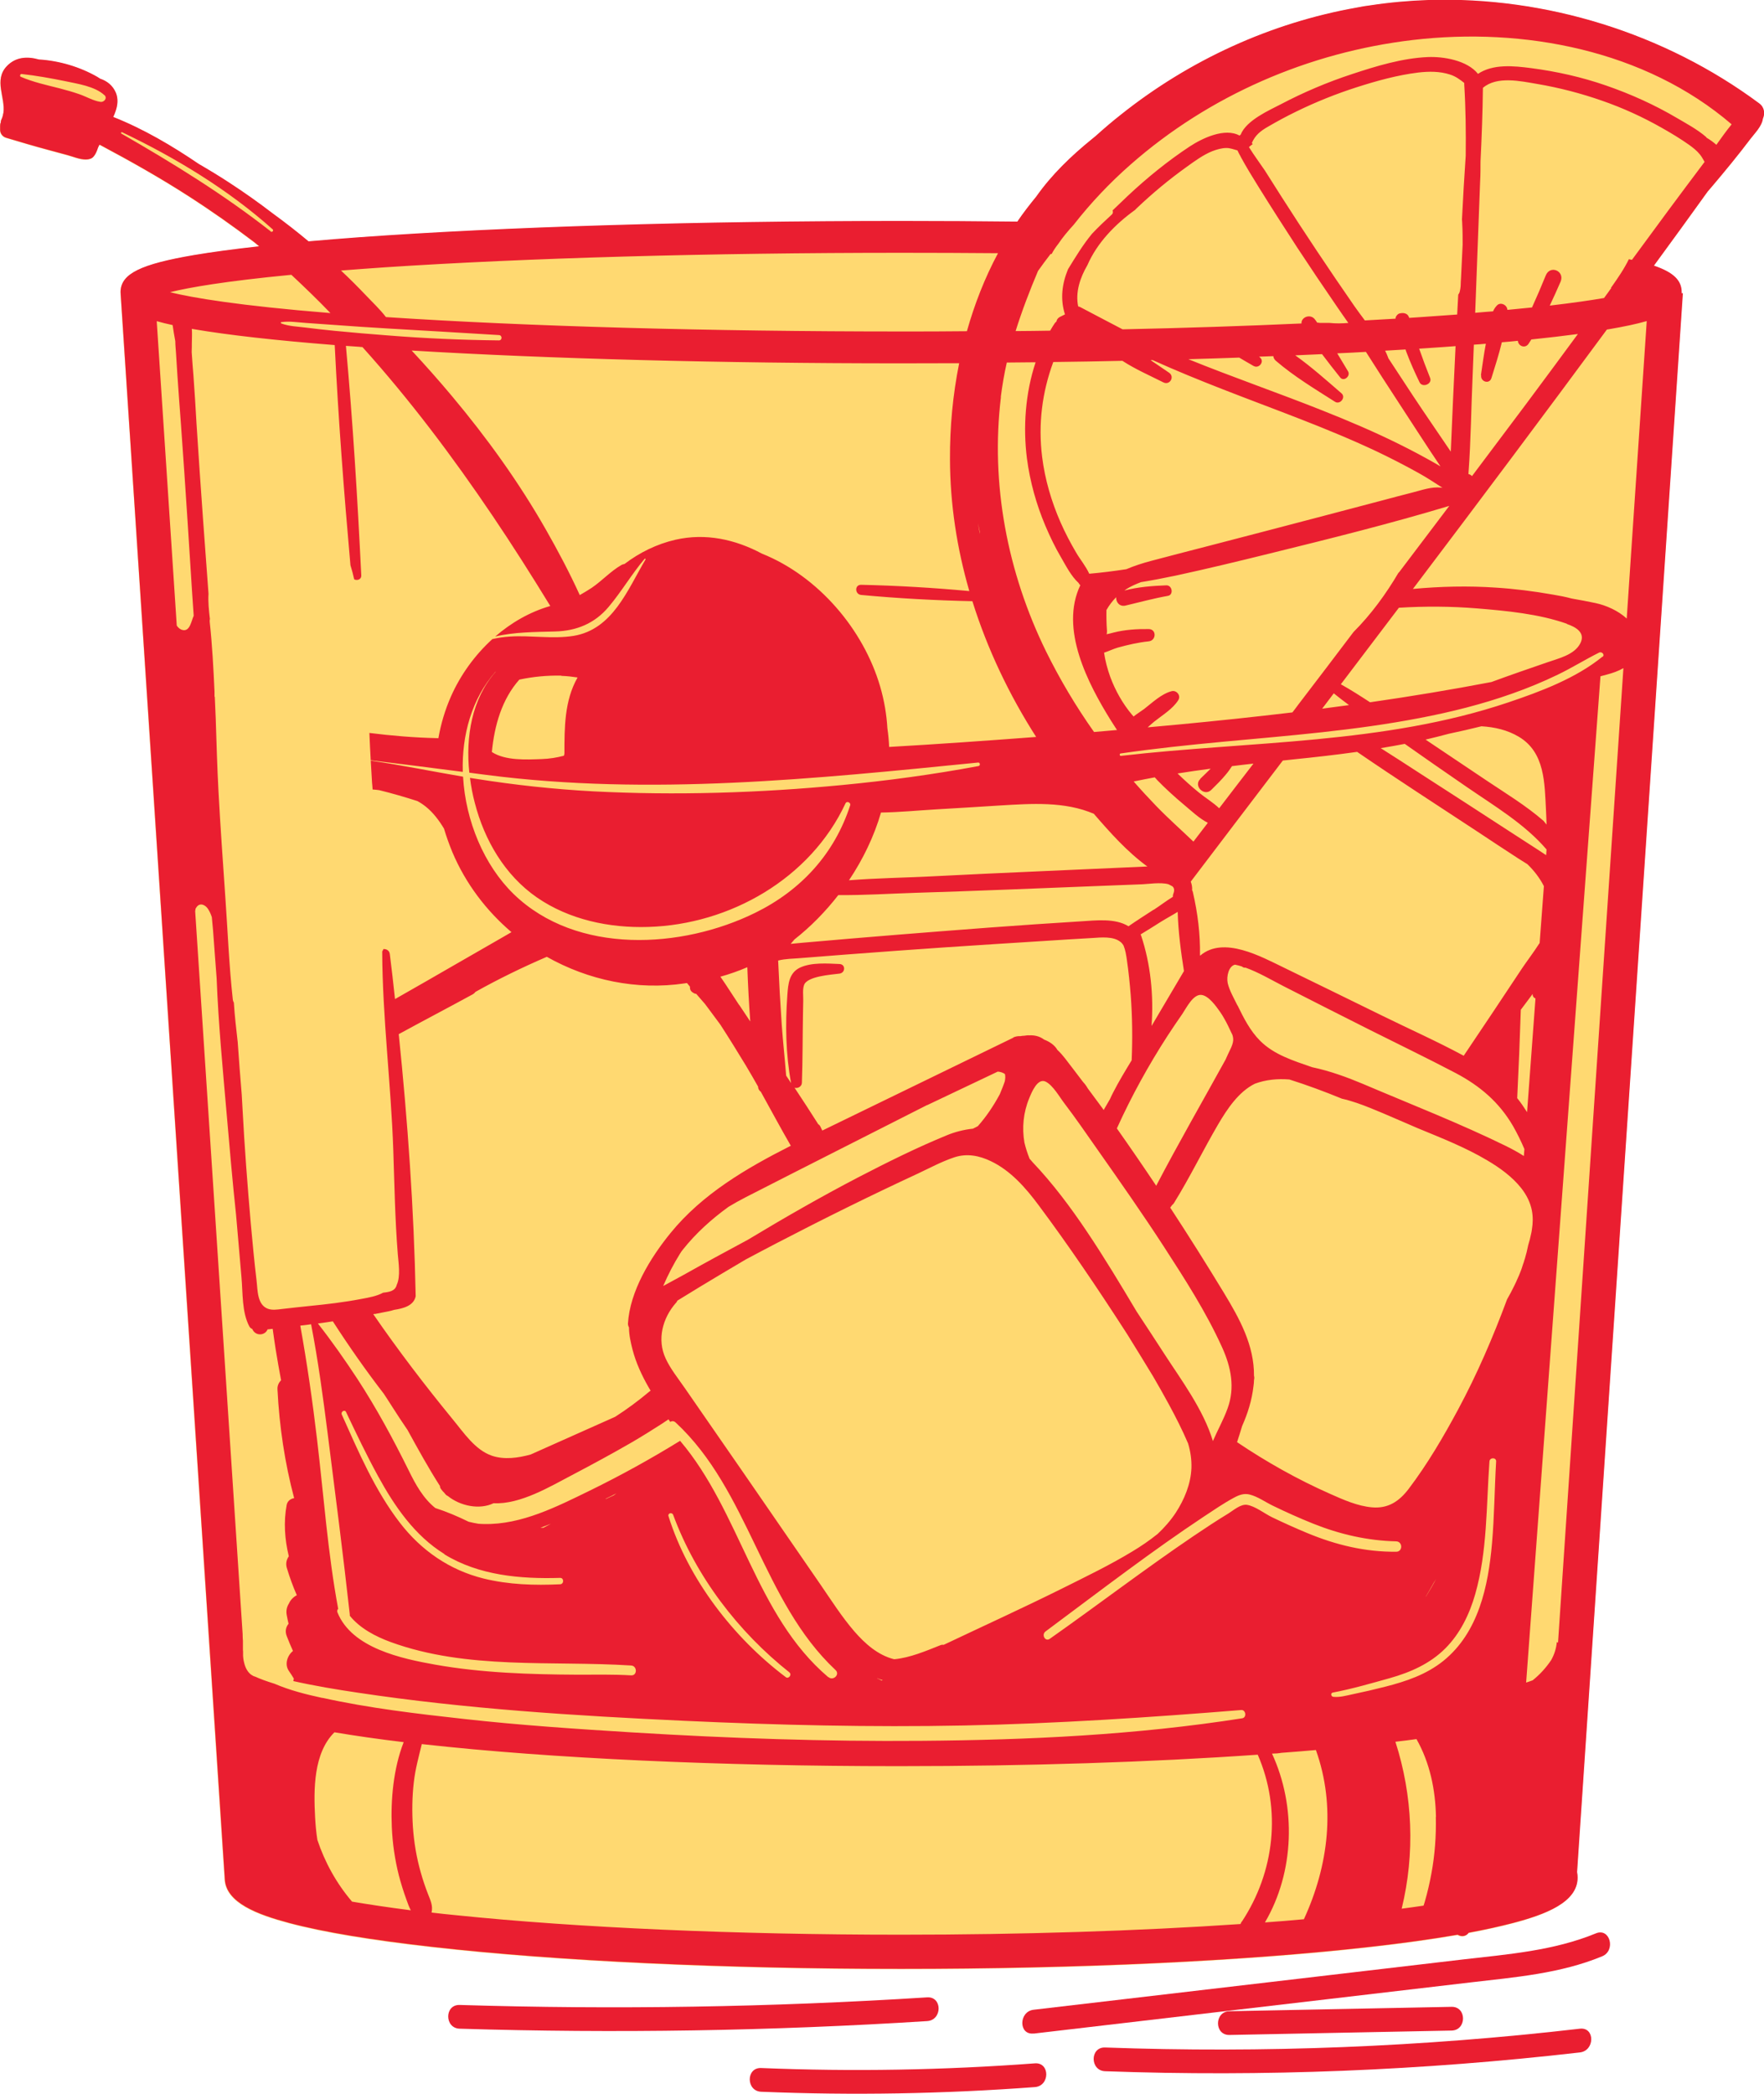
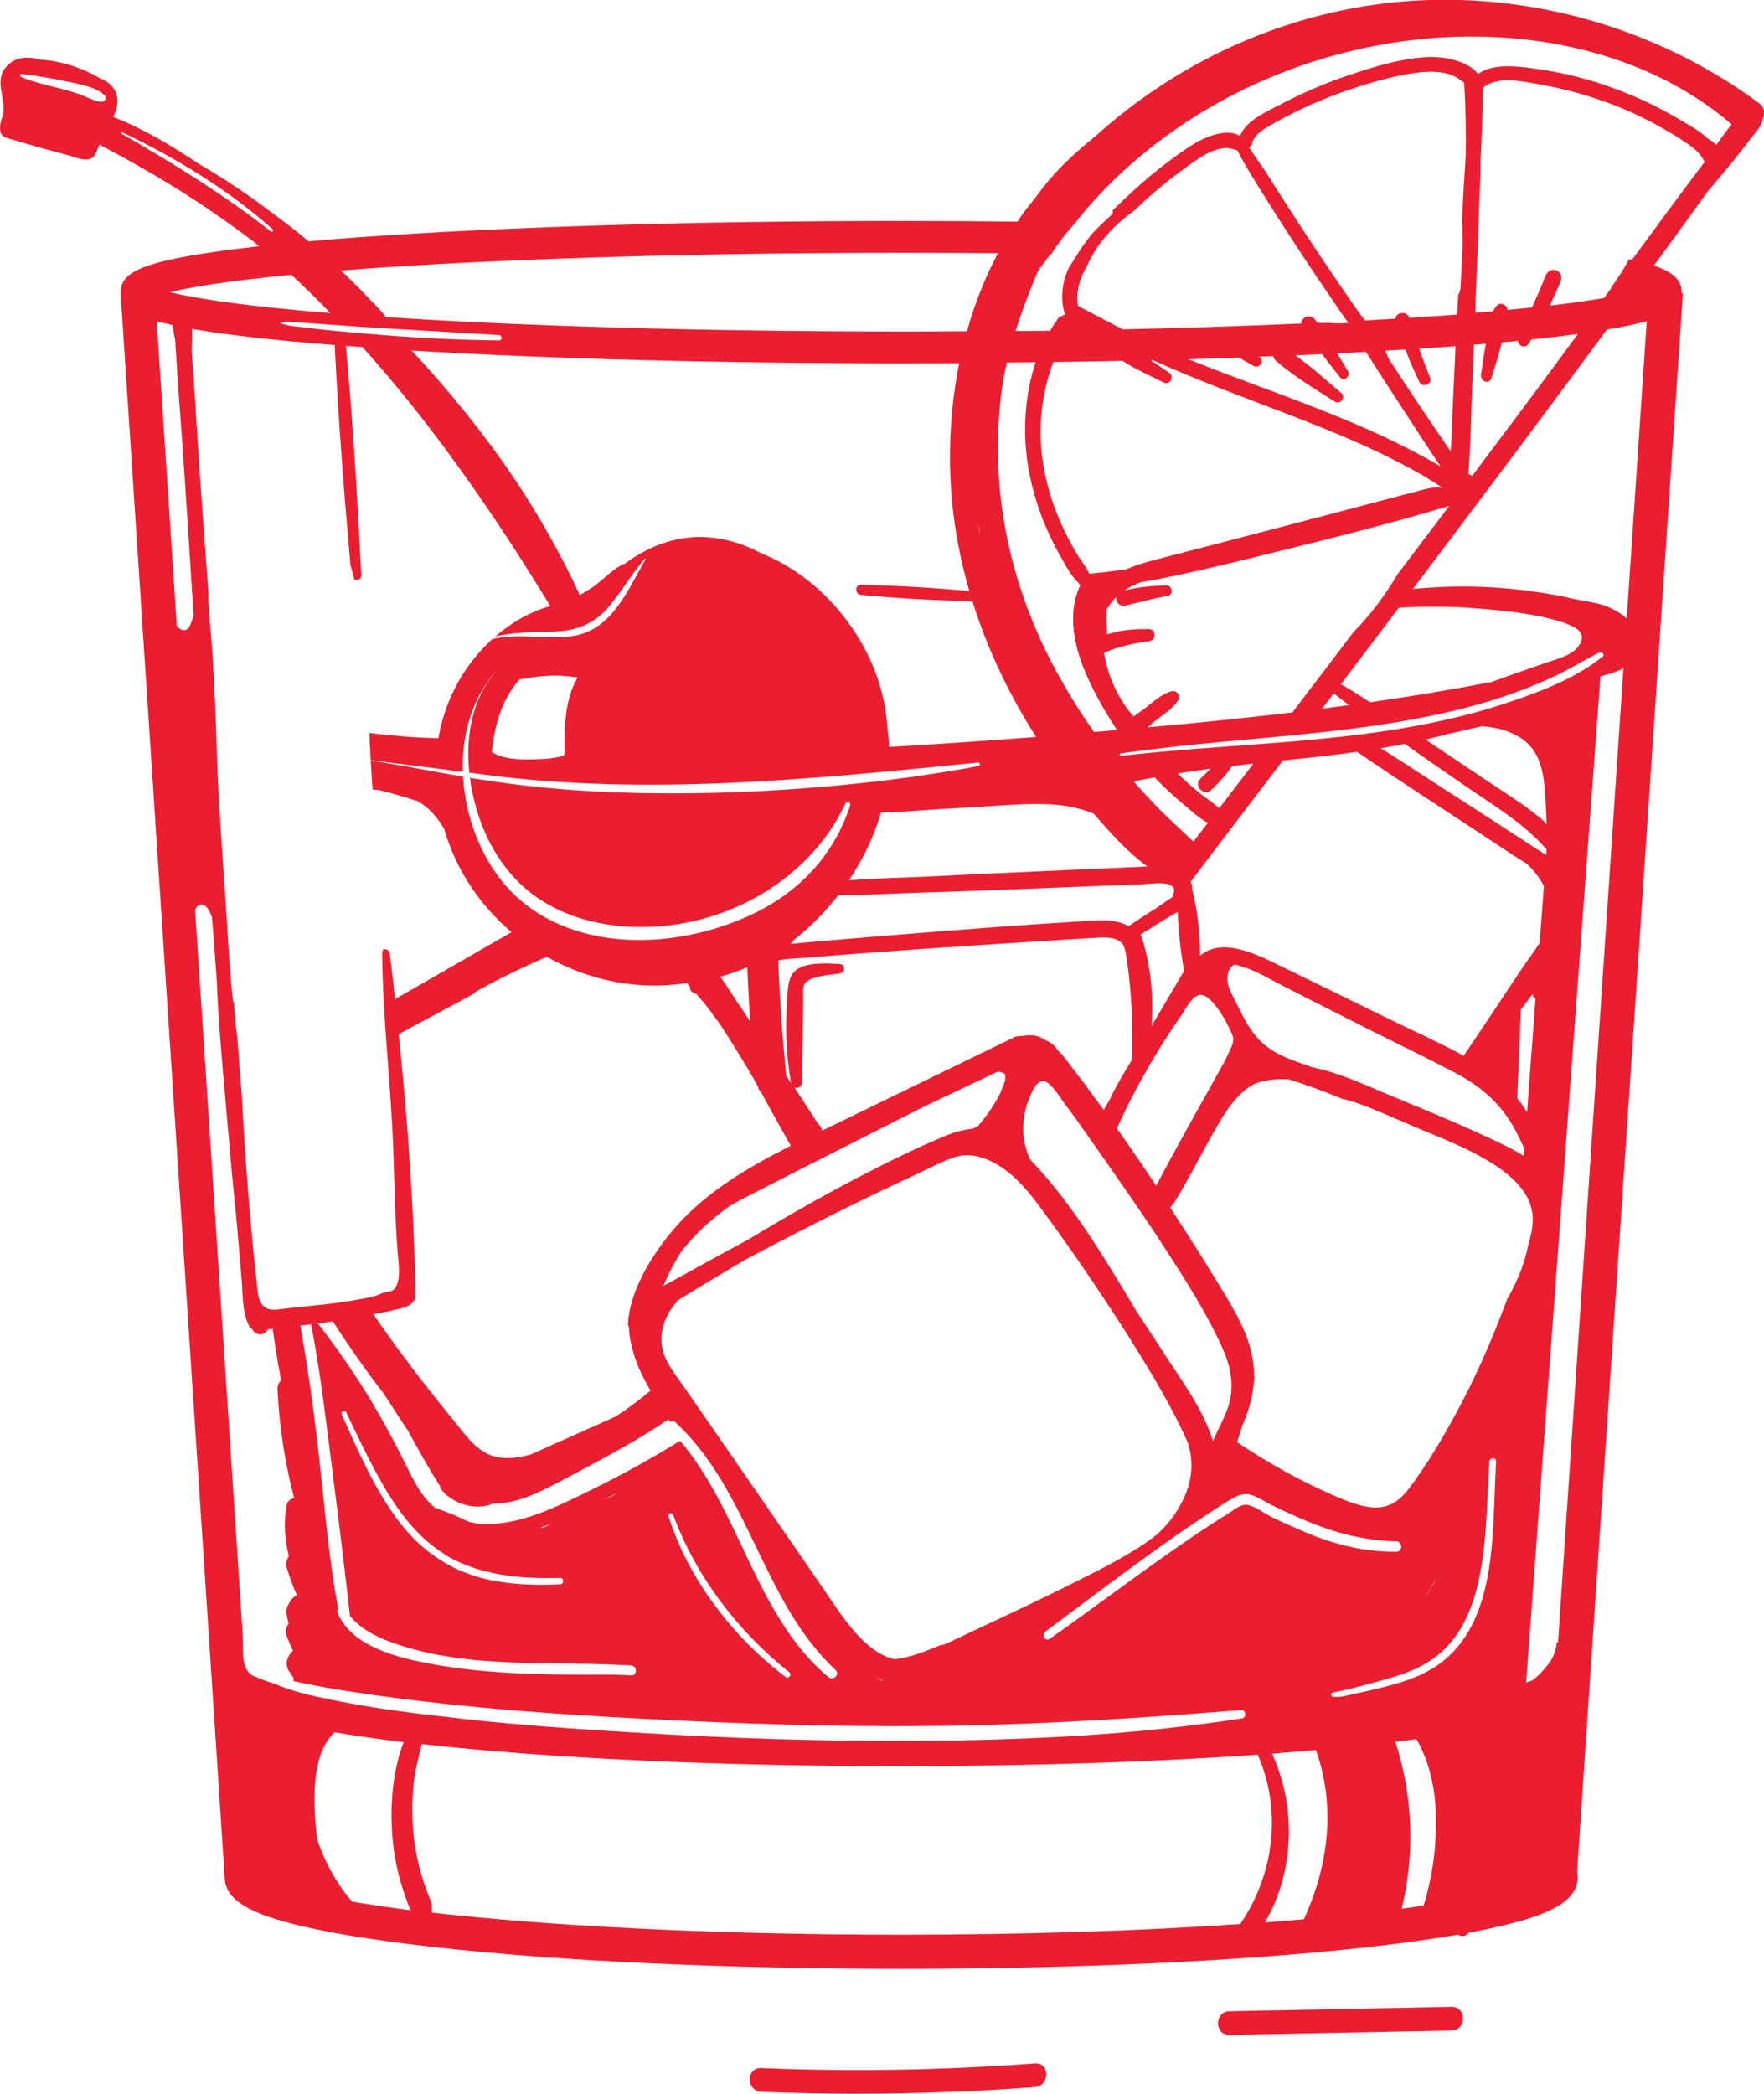
<svg xmlns="http://www.w3.org/2000/svg" width="150" height="178" viewBox="0 0 150 178" fill="none">
  <g clip-path="url(#clip0_278_5911)">
-     <path d="M149.58 8.807C141.549 2.845 131.441 -0.295 121.447 0.022C119.791 0.079 118.135 0.226 116.513 0.476C116.127 0.51 115.73 0.589 115.344 0.669C108.039 1.972 101.131 5.135 95.3 9.782C94.562 10.372 93.848 10.984 93.144 11.607C93.042 11.687 92.94 11.766 92.838 11.857C91.091 13.274 89.412 14.883 88.108 16.742C87.541 17.422 86.996 18.136 86.497 18.873C83.264 18.839 79.974 18.817 76.65 18.817C59.249 18.817 42.891 19.304 30.572 20.199C29.04 20.313 27.588 20.426 26.227 20.54C25.24 19.712 24.219 18.919 23.175 18.159C21.962 17.218 20.714 16.334 19.421 15.507C18.604 14.974 17.765 14.464 16.902 13.965C14.645 12.412 12.206 10.972 9.62 9.964C9.688 9.816 9.744 9.669 9.801 9.521C9.994 8.966 10.051 8.411 9.846 7.912C9.586 7.277 9.086 6.903 8.508 6.71C8.428 6.654 8.349 6.597 8.258 6.552C6.795 5.713 5.037 5.18 3.301 5.078C2.337 4.806 1.327 4.829 0.556 5.656C-0.545 6.835 0.454 8.297 0.284 9.601C0.261 9.692 0.25 9.771 0.227 9.862C0.193 9.975 0.159 10.088 0.102 10.202C0.068 10.281 0.057 10.36 0.057 10.428C0.023 10.519 0 10.61 0 10.734C0 10.848 0 10.961 0 11.074C0 11.38 0.204 11.641 0.51 11.732C1.69 12.083 2.87 12.435 4.05 12.752C4.594 12.899 5.139 13.047 5.683 13.194C6.16 13.319 6.795 13.591 7.294 13.58C7.419 13.58 7.521 13.557 7.612 13.534C7.759 13.5 7.884 13.421 7.975 13.296C8.145 13.104 8.236 12.843 8.326 12.571C8.36 12.491 8.406 12.412 8.44 12.333C8.451 12.333 8.474 12.333 8.485 12.333C11.06 13.704 13.601 15.133 16.063 16.72C17.957 17.944 19.818 19.247 21.621 20.619C21.758 20.732 21.894 20.846 22.03 20.959C19.875 21.197 18.025 21.446 16.471 21.707C11.968 22.478 10.312 23.283 10.243 24.768V24.904C10.243 24.972 10.243 25.028 10.255 25.096L19.092 159.75C19.171 161.801 21.905 162.799 24.571 163.513C27.463 164.284 31.581 164.975 36.8 165.553C47.44 166.755 61.575 167.412 76.605 167.412C91.636 167.412 105.77 166.755 116.411 165.553C119.258 165.236 121.765 164.885 123.932 164.511C124.227 164.692 124.612 164.681 124.873 164.341C126.291 164.08 127.55 163.796 128.639 163.513C131.351 162.788 134.13 161.767 134.13 159.659C134.13 159.489 134.107 159.33 134.085 159.183L143.08 24.972H142.978C142.978 24.972 142.978 24.904 142.978 24.87C142.978 23.884 142.309 23.181 140.619 22.614C142.15 20.517 143.681 18.431 145.19 16.311C145.304 16.175 145.428 16.039 145.542 15.892C146.676 14.566 147.788 13.217 148.832 11.823C149.195 11.347 149.807 10.746 149.887 10.1C150.057 9.692 150.011 9.17 149.558 8.83L149.58 8.807Z" fill="#FFD971" />
    <path d="M149.909 10.077C149.83 10.723 149.217 11.324 148.854 11.8C147.799 13.194 146.688 14.543 145.565 15.87C145.451 16.006 145.326 16.142 145.213 16.278C143.704 18.386 142.173 20.483 140.641 22.58C142.332 23.158 143.001 23.85 143.001 24.836C143.001 24.87 143.001 24.892 143.001 24.927H143.103L134.107 159.149C134.141 159.308 134.153 159.467 134.153 159.625C134.153 161.734 131.385 162.765 128.662 163.479C127.573 163.763 126.314 164.046 124.896 164.307C124.646 164.647 124.261 164.658 123.954 164.477C121.788 164.851 119.269 165.202 116.433 165.52C105.793 166.721 91.659 167.379 76.628 167.379C61.597 167.379 47.463 166.721 36.822 165.52C31.604 164.93 27.486 164.25 24.593 163.479C21.928 162.765 19.194 161.768 19.114 159.716L10.266 25.074C10.266 25.017 10.266 24.949 10.255 24.881V24.745C10.323 23.26 11.979 22.455 16.483 21.685C18.025 21.424 19.886 21.174 22.041 20.936C21.905 20.823 21.769 20.71 21.633 20.596C19.829 19.225 17.98 17.921 16.074 16.697C13.613 15.11 11.072 13.682 8.497 12.31C8.485 12.31 8.463 12.31 8.451 12.31C8.417 12.389 8.372 12.469 8.338 12.548C8.247 12.82 8.145 13.081 7.986 13.274C7.895 13.398 7.771 13.478 7.623 13.512C7.532 13.546 7.43 13.557 7.305 13.557C6.795 13.568 6.171 13.296 5.695 13.172C5.15 13.024 4.606 12.877 4.061 12.73C2.87 12.412 1.702 12.061 0.522 11.709C0.227 11.619 0.023 11.358 0.011 11.052C0.011 10.939 0.011 10.825 0.011 10.712C0.011 10.587 0.023 10.496 0.068 10.406C0.068 10.338 0.068 10.258 0.113 10.179C0.17 10.066 0.204 9.952 0.238 9.839C0.25 9.748 0.272 9.669 0.295 9.578C0.465 8.275 -0.533 6.813 0.567 5.634C1.339 4.817 2.337 4.783 3.312 5.056C5.037 5.158 6.806 5.69 8.27 6.529C8.36 6.586 8.44 6.631 8.519 6.688C9.098 6.881 9.586 7.255 9.858 7.889C10.062 8.388 10.017 8.955 9.812 9.499C9.767 9.646 9.699 9.794 9.631 9.941C12.206 10.961 14.645 12.401 16.914 13.943C17.776 14.441 18.615 14.951 19.432 15.484C20.725 16.323 21.973 17.207 23.187 18.137C24.23 18.896 25.252 19.69 26.238 20.517C27.6 20.392 29.052 20.279 30.583 20.166C42.891 19.282 59.26 18.783 76.662 18.783C79.986 18.783 83.275 18.805 86.508 18.839C87.007 18.103 87.552 17.4 88.119 16.708C89.424 14.849 91.103 13.24 92.85 11.823C92.952 11.743 93.054 11.664 93.156 11.573C93.859 10.939 94.574 10.326 95.311 9.748C101.142 5.101 108.062 1.938 115.356 0.646C115.742 0.567 116.139 0.499 116.524 0.453C118.158 0.204 119.803 0.057 121.459 -5.76805e-05C131.453 -0.317 141.56 2.822 149.592 8.785C150.045 9.114 150.091 9.646 149.921 10.055L149.909 10.077ZM8.882 8.093C8.065 7.334 6.613 7.13 5.559 6.903C4.345 6.654 3.074 6.427 1.838 6.291C1.713 6.28 1.656 6.484 1.77 6.529C2.813 6.983 3.97 7.232 5.082 7.515C5.649 7.663 6.205 7.821 6.761 8.014C7.351 8.218 7.929 8.57 8.542 8.66C8.848 8.706 9.155 8.343 8.882 8.082V8.093ZM85.113 33.757C84.217 41.159 85.669 48.674 88.936 55.351C90.116 57.742 91.488 60.055 93.031 62.231C93.678 62.175 94.324 62.118 94.982 62.061C94.812 61.801 94.642 61.54 94.472 61.268C92.498 58.094 90.093 53.469 91.863 49.751C91.795 49.694 91.749 49.626 91.715 49.558C91.091 48.992 90.638 48.096 90.229 47.393C89.719 46.532 89.288 45.625 88.891 44.696C88.119 42.87 87.586 40.955 87.325 38.982C86.985 36.319 87.189 33.417 88.062 30.798C87.246 30.798 86.44 30.821 85.612 30.821C85.397 31.773 85.227 32.748 85.102 33.745L85.113 33.757ZM106.553 12.231C106.428 12.31 106.315 12.412 106.201 12.503C106.564 13.104 107.438 14.305 107.551 14.487C108.028 15.235 108.504 15.994 108.981 16.742C109.967 18.284 110.966 19.814 111.987 21.345C113.03 22.909 114.085 24.462 115.163 26.015C115.447 26.423 115.753 26.831 116.059 27.239C116.059 27.239 116.082 27.239 116.093 27.239C116.967 27.194 117.829 27.137 118.668 27.092C118.668 27.058 118.668 27.035 118.68 27.001C118.714 26.842 118.872 26.672 119.043 26.638C119.065 26.638 119.099 26.638 119.122 26.627C119.36 26.581 119.666 26.649 119.78 26.899C119.803 26.944 119.814 26.978 119.825 27.024C120.064 27.012 120.29 26.99 120.529 26.978C121.72 26.899 122.843 26.82 123.909 26.74C123.943 26.173 123.966 25.618 124 25.051C124.057 24.972 124.113 24.881 124.136 24.756C124.17 24.62 124.193 24.473 124.204 24.326C124.204 24.088 124.227 23.85 124.238 23.6C124.283 22.671 124.329 21.73 124.374 20.8C124.374 20.222 124.374 19.633 124.34 19.055C124.34 18.919 124.329 18.783 124.317 18.658C124.408 16.844 124.51 15.042 124.635 13.24C124.658 11.222 124.635 9.204 124.51 7.187C124.51 7.13 124.51 7.085 124.51 7.051C124.147 6.767 123.796 6.495 123.297 6.336C122.423 6.053 121.504 6.064 120.608 6.166C118.838 6.382 117.08 6.869 115.379 7.413C113.609 7.98 111.885 8.672 110.217 9.488C109.4 9.884 108.606 10.315 107.824 10.769C107.154 11.154 106.734 11.505 106.451 12.152C106.474 12.185 106.496 12.22 106.519 12.254L106.553 12.231ZM76.061 141.058C77.376 140.933 78.715 140.366 79.963 139.868C80.065 139.822 80.167 139.822 80.246 139.834C83.593 138.247 86.951 136.716 90.263 135.073C92.282 134.064 94.336 133.078 96.264 131.91C97.024 131.457 97.75 130.958 98.442 130.403C99.009 129.87 99.531 129.28 99.974 128.612C100.711 127.478 101.255 126.174 101.312 124.814C101.335 124.089 101.233 123.397 101.029 122.717C100.541 121.572 99.974 120.461 99.384 119.373C98.953 118.591 98.522 117.809 98.068 117.038C97.353 115.848 96.616 114.669 95.89 113.49C95.799 113.343 95.697 113.195 95.606 113.048C93.292 109.466 90.887 105.907 88.335 102.483C87.234 100.998 85.941 99.513 84.24 98.709C83.264 98.244 82.232 98.04 81.177 98.38C80.11 98.731 79.078 99.287 78.069 99.763C74.007 101.645 70.003 103.628 66.033 105.691C65.159 106.145 64.286 106.61 63.412 107.074C62.72 107.482 62.04 107.89 61.348 108.298C60.089 109.047 58.841 109.806 57.593 110.577C57.57 110.634 57.547 110.702 57.491 110.747C56.345 112.039 55.846 113.876 56.606 115.496C57.014 116.381 57.65 117.163 58.205 117.968C58.795 118.829 59.397 119.679 59.986 120.541C62.164 123.669 64.32 126.809 66.486 129.949C67.587 131.536 68.676 133.134 69.776 134.721C70.695 136.059 71.58 137.453 72.646 138.689C73.554 139.732 74.654 140.718 76.027 141.058H76.061ZM74.575 142.667C74.575 142.667 74.575 142.667 74.563 142.667C74.699 142.735 74.835 142.803 74.972 142.871C74.994 142.871 75.028 142.849 75.051 142.837C74.892 142.792 74.733 142.735 74.586 142.667H74.575ZM70.445 142.577C70.854 142.928 71.455 142.35 71.047 141.976C64.796 136.116 63.718 126.741 57.445 120.926C57.298 120.79 57.128 120.801 56.992 120.881C56.946 120.813 56.889 120.733 56.844 120.665C56.64 120.801 56.436 120.937 56.232 121.073C55.404 121.606 54.564 122.128 53.713 122.626C52.046 123.59 50.344 124.508 48.642 125.404C46.839 126.344 44.241 127.92 41.972 127.795C40.77 128.373 39.136 128.033 38.081 127.183C37.991 127.149 37.911 127.081 37.832 126.979C37.832 126.979 37.821 126.957 37.809 126.945C37.696 126.832 37.594 126.719 37.503 126.594C37.435 126.503 37.412 126.412 37.412 126.333C36.425 124.792 35.54 123.182 34.656 121.572C34.213 120.926 33.782 120.269 33.362 119.611C33.124 119.237 32.886 118.863 32.636 118.489C31.105 116.505 29.664 114.442 28.303 112.334C27.883 112.402 27.452 112.459 27.032 112.515C28.224 114.034 29.335 115.621 30.379 117.208C32.012 119.713 33.43 122.332 34.758 125.018C35.336 126.197 35.983 127.376 37.015 128.203C37.991 128.521 38.932 128.918 39.851 129.371C40.123 129.439 40.407 129.496 40.679 129.541C40.838 129.552 41.008 129.564 41.167 129.564C44.343 129.632 47.372 128.079 50.163 126.719C52.783 125.438 55.347 124.021 57.831 122.49C62.981 128.555 64.229 137.317 70.423 142.577H70.445ZM67.144 142.191C62.766 138.723 59.181 134.03 57.241 128.782C57.15 128.544 56.765 128.634 56.844 128.895C58.523 134.257 62.369 139.233 66.827 142.588C67.054 142.758 67.36 142.373 67.133 142.191H67.144ZM28.757 136.773C28.677 136.852 28.643 136.966 28.7 137.09C29.936 140.128 34.168 141.012 37.026 141.523C41.008 142.225 45.069 142.35 49.108 142.373C50.628 142.373 52.148 142.339 53.668 142.429C54.201 142.463 54.201 141.625 53.668 141.591C46.873 141.16 39.738 141.976 33.215 139.596C31.922 139.119 30.617 138.439 29.744 137.362C29.744 137.328 29.744 137.294 29.744 137.249C29.176 132.148 28.518 127.036 27.872 121.946C27.475 118.818 27.055 115.678 26.454 112.583C26.148 112.629 25.841 112.663 25.535 112.697C26.114 115.916 26.579 119.146 26.964 122.4C27.532 127.183 27.872 132.035 28.757 136.773ZM17.855 52.596C17.833 52.676 17.821 52.766 17.833 52.868C18.048 54.841 18.15 56.824 18.241 58.808C18.241 58.944 18.241 59.092 18.241 59.227C18.241 59.227 18.252 59.227 18.264 59.239C18.286 59.851 18.32 60.452 18.343 61.053C18.411 63.138 18.468 65.224 18.581 67.321C18.74 70.302 18.956 73.283 19.16 76.265C19.364 79.166 19.477 82.068 19.795 84.959C19.806 85.072 19.84 85.163 19.886 85.242C19.954 86.365 20.09 87.487 20.215 88.609C20.317 90.094 20.43 91.579 20.555 93.052C20.578 93.449 20.601 93.857 20.623 94.254C20.793 97.519 21.043 100.772 21.326 104.025C21.474 105.635 21.621 107.244 21.814 108.843C21.916 109.647 21.848 110.928 22.79 111.268C23.142 111.393 23.55 111.336 23.913 111.291C24.707 111.2 25.501 111.11 26.295 111.03C27.77 110.883 29.256 110.713 30.719 110.43C31.32 110.316 32.024 110.203 32.58 109.897C33.101 109.84 33.612 109.761 33.737 109.228C34.077 108.514 33.884 107.346 33.827 106.632C33.589 103.685 33.544 100.726 33.442 97.768C33.249 92.134 32.523 86.523 32.5 80.889C32.5 80.889 32.5 80.867 32.511 80.867C32.557 80.81 32.58 80.742 32.602 80.685C32.84 80.663 33.113 80.799 33.147 81.105C33.306 82.374 33.453 83.655 33.589 84.936C35.359 83.927 37.129 82.918 38.887 81.898C40.214 81.139 41.541 80.368 42.868 79.609C43.073 79.495 43.277 79.371 43.492 79.246C41.348 77.421 39.59 75.108 38.467 72.445C38.195 71.787 37.957 71.118 37.752 70.438C37.333 69.747 36.845 69.089 36.21 68.579C35.983 68.398 35.745 68.239 35.495 68.103C34.44 67.763 33.351 67.446 32.239 67.174C32.058 67.151 31.876 67.128 31.683 67.117C31.672 66.936 31.661 66.754 31.638 66.561C31.604 65.927 31.559 65.303 31.525 64.668C34.156 65.043 36.754 65.587 39.375 66.029C39.59 69.792 41.156 73.555 43.685 76.015C49.04 81.195 57.99 80.674 64.24 77.591C68.109 75.686 70.956 72.592 72.294 68.466C72.374 68.228 72 68.069 71.897 68.296C68.914 74.689 62.074 78.6 55.12 78.804C51.819 78.906 48.404 78.192 45.659 76.299C42.925 74.406 41.19 71.424 40.373 68.251C40.191 67.57 40.055 66.856 39.965 66.131C40.112 66.153 40.248 66.176 40.395 66.199C43.731 66.731 47.077 67.094 50.446 67.276C57.468 67.638 64.569 67.412 71.569 66.743C75.482 66.369 79.35 65.847 83.219 65.122C83.377 65.088 83.343 64.805 83.173 64.827C69.322 66.21 55.267 67.672 41.382 65.881C40.895 65.813 40.407 65.757 39.908 65.689C39.59 62.651 40.112 59.42 42.142 57.119C42.142 57.119 42.142 57.096 42.131 57.108C40.112 59.409 39.261 62.492 39.352 65.621C36.743 65.281 34.134 64.952 31.525 64.635C31.479 63.864 31.445 63.081 31.411 62.311C33.306 62.549 35.211 62.708 37.129 62.753C37.185 62.753 37.231 62.753 37.276 62.764C37.492 61.54 37.843 60.35 38.354 59.194C39.159 57.38 40.373 55.691 41.87 54.331C42.358 54.217 42.857 54.149 43.379 54.115C45.16 54.002 46.998 54.342 48.767 54.059C52.102 53.514 53.362 50.136 54.893 47.563C54.916 47.518 54.848 47.461 54.814 47.507C53.713 48.81 52.851 50.295 51.751 51.599C50.571 53.004 49.017 53.639 47.202 53.684C45.489 53.73 43.708 53.73 42.108 54.115C43.47 52.936 45.058 52.018 46.794 51.519C45.205 48.924 43.583 46.362 41.882 43.845C38.501 38.835 34.86 33.995 30.821 29.506C30.73 29.506 30.64 29.495 30.549 29.483C30.163 29.461 29.789 29.427 29.415 29.404C30.005 35.888 30.402 42.394 30.719 48.901C30.742 49.275 30.367 49.377 30.118 49.252C30.027 48.844 29.925 48.447 29.8 48.051C29.244 41.816 28.768 35.582 28.462 29.336C23.436 28.939 19.409 28.486 16.483 27.987C16.426 27.987 16.369 27.964 16.312 27.953C16.346 28.372 16.312 28.815 16.312 29.211C16.312 29.427 16.312 29.631 16.301 29.846C16.301 29.88 16.301 29.914 16.301 29.959C16.346 30.617 16.392 31.263 16.449 31.921C16.551 33.281 16.63 34.641 16.709 36.001C16.88 38.722 17.073 41.442 17.265 44.151C17.413 46.26 17.583 48.368 17.73 50.477C17.685 51.179 17.765 51.882 17.844 52.585L17.855 52.596ZM80.78 39.016C80.768 36.319 81.018 33.575 81.562 30.878C79.929 30.878 78.284 30.889 76.628 30.889C61.257 30.889 46.691 30.503 35.007 29.801C36.187 31.07 37.333 32.362 38.444 33.689C41.416 37.237 44.128 41 46.419 45.024C47.44 46.815 48.427 48.674 49.3 50.59C49.641 50.397 49.981 50.193 50.31 49.978C51.195 49.377 51.921 48.561 52.851 48.028C52.931 47.983 53.021 47.96 53.101 47.949C54.383 46.974 55.857 46.248 57.434 45.886C60.009 45.296 62.539 45.863 64.785 47.065C69.572 48.98 73.429 53.503 74.847 58.377C75.187 59.545 75.391 60.735 75.459 61.925C75.539 62.458 75.584 62.98 75.607 63.501C79.77 63.263 83.945 62.968 88.108 62.651C85.805 59.057 83.956 55.169 82.686 51.111C79.532 51.043 76.367 50.873 73.225 50.579C72.68 50.522 72.657 49.706 73.225 49.717C76.287 49.785 79.373 49.966 82.425 50.25C81.37 46.611 80.791 42.848 80.78 39.039V39.016ZM83.321 45.364C83.321 45.308 83.321 45.24 83.309 45.183C83.264 44.945 83.207 44.718 83.162 44.48C83.207 44.775 83.264 45.069 83.321 45.376V45.364ZM102.061 66.21C102.367 65.927 102.651 65.632 102.946 65.349C102.004 65.473 101.063 65.609 100.132 65.757C100.711 66.323 101.323 66.868 101.947 67.378C102.503 67.831 103.15 68.216 103.672 68.715C104.647 67.446 105.611 66.176 106.587 64.918C105.974 64.986 105.373 65.054 104.761 65.133C104.602 65.383 104.432 65.621 104.239 65.847C103.853 66.312 103.433 66.731 103.002 67.151C102.401 67.752 101.448 66.799 102.072 66.221L102.061 66.21ZM98.363 66.267C98.306 66.21 98.249 66.153 98.192 66.085C97.591 66.199 97.001 66.312 96.4 66.437C97.024 67.151 97.671 67.854 98.329 68.534C99.338 69.577 100.427 70.54 101.482 71.549C101.891 71.016 102.299 70.484 102.707 69.951C101.97 69.577 101.301 68.931 100.7 68.432C99.883 67.752 99.089 67.026 98.351 66.267H98.363ZM97.92 87.226C98.839 85.673 99.758 84.109 100.677 82.556C100.416 80.901 100.189 79.201 100.144 77.523C99.667 77.818 99.157 78.09 98.703 78.373C98.136 78.736 97.569 79.087 96.99 79.439C96.99 79.461 97.013 79.484 97.024 79.507C97.841 81.944 98.113 84.63 97.92 87.226ZM53.396 112.538C53.554 109.772 55.313 106.916 57.014 104.83C59.714 101.509 63.458 99.321 67.246 97.405C66.373 95.897 65.545 94.345 64.694 92.814C64.581 92.735 64.49 92.61 64.467 92.452C64.467 92.429 64.467 92.406 64.467 92.384C64.127 91.783 63.787 91.193 63.435 90.604C62.72 89.425 62.006 88.269 61.257 87.113C60.951 86.704 60.656 86.296 60.349 85.888C60.213 85.707 60.089 85.537 59.952 85.356C59.703 85.072 59.453 84.789 59.204 84.494C59.136 84.494 59.068 84.471 58.988 84.426C58.954 84.403 58.931 84.392 58.897 84.369C58.761 84.29 58.67 84.131 58.67 83.984C58.67 83.95 58.67 83.916 58.67 83.882C58.591 83.78 58.5 83.678 58.421 83.576C58.364 83.576 58.296 83.587 58.239 83.599C54.144 84.211 50.015 83.327 46.498 81.343C44.423 82.238 42.392 83.225 40.43 84.324C40.384 84.392 40.316 84.46 40.225 84.517C38.127 85.662 36.005 86.772 33.907 87.917C34.667 95.319 35.2 102.767 35.347 110.203C35.177 110.996 34.338 111.234 33.498 111.359C33.328 111.416 33.158 111.461 32.965 111.495C32.636 111.563 32.307 111.62 31.978 111.688C31.978 111.688 31.978 111.688 31.978 111.699C31.944 111.699 31.91 111.699 31.876 111.699C31.831 111.699 31.785 111.722 31.74 111.722C33.861 114.805 36.142 117.786 38.49 120.654C39.42 121.776 40.395 123.273 41.836 123.76C42.88 124.111 44.026 123.953 45.115 123.658C45.818 123.341 46.521 123.035 47.224 122.717C48.915 121.958 50.616 121.21 52.307 120.45C53.316 119.804 54.28 119.09 55.199 118.319C55.245 118.285 55.279 118.251 55.324 118.228C55.279 118.149 55.222 118.058 55.177 117.979C54.587 116.959 54.076 115.859 53.781 114.714C53.634 114.136 53.486 113.49 53.486 112.855C53.43 112.753 53.396 112.64 53.396 112.515V112.538ZM62.868 85.446C63.174 85.911 63.492 86.376 63.798 86.841C63.684 85.299 63.605 83.757 63.548 82.227C62.811 82.544 62.04 82.817 61.257 83.032C61.813 83.825 62.323 84.653 62.856 85.446H62.868ZM56.413 109.319C56.98 109.001 57.559 108.707 58.103 108.4C59.918 107.38 61.756 106.383 63.594 105.397C66.679 103.538 69.799 101.747 72.998 100.08C75.471 98.799 77.978 97.552 80.553 96.498C81.165 96.249 81.937 96.034 82.731 95.954C82.867 95.886 83.014 95.818 83.151 95.739C83.865 94.934 84.466 94.038 84.977 93.098C84.977 93.075 85 93.052 85.011 93.041C85.158 92.678 85.317 92.304 85.442 91.93C85.487 91.703 85.499 91.488 85.453 91.307C85.272 91.182 85.056 91.114 84.841 91.103C82.844 92.055 80.848 92.996 78.851 93.948H78.829C73.678 96.566 68.528 99.162 63.39 101.792C62.89 102.053 62.414 102.313 61.949 102.597C60.508 103.64 59.17 104.841 58.058 106.247C58.024 106.292 57.978 106.349 57.944 106.394C57.899 106.462 57.865 106.519 57.82 106.587C57.275 107.46 56.81 108.366 56.402 109.307L56.413 109.319ZM86.157 88.201C86.35 88.11 86.565 88.076 86.781 88.087C86.883 88.065 86.985 88.053 87.087 88.053C87.234 88.031 87.382 88.008 87.529 88.019C87.983 87.997 88.414 88.099 88.788 88.382C89.242 88.552 89.685 88.847 89.912 89.255C90.161 89.482 90.377 89.742 90.558 89.969C91.069 90.638 91.579 91.295 92.09 91.975C92.248 92.145 92.385 92.327 92.498 92.531C92.918 93.098 93.337 93.665 93.757 94.231C93.791 94.277 93.825 94.322 93.848 94.367C94.029 94.061 94.2 93.755 94.381 93.449C94.472 93.234 94.574 93.041 94.665 92.86C95.141 91.93 95.686 91.035 96.23 90.139C96.309 88.291 96.287 86.455 96.151 84.619C96.071 83.61 95.969 82.601 95.822 81.604C95.765 81.195 95.697 80.765 95.538 80.379C95.481 80.277 95.402 80.187 95.323 80.107C95.323 80.107 95.3 80.096 95.288 80.085C94.687 79.575 93.598 79.699 92.872 79.745C91.511 79.824 90.161 79.903 88.811 79.994C85.998 80.175 83.185 80.345 80.371 80.538C77.558 80.731 74.745 80.935 71.931 81.15C70.582 81.252 69.22 81.365 67.87 81.468C67.507 81.502 66.781 81.502 66.169 81.66C66.248 83.485 66.35 85.31 66.475 87.124C66.577 88.564 66.736 90.003 66.849 91.443C66.986 91.658 67.133 91.862 67.269 92.078C66.815 89.595 66.77 87.135 66.951 84.608C67.02 83.667 67.088 82.692 68.052 82.25C69.028 81.808 70.343 81.91 71.387 81.955C71.92 81.978 71.897 82.703 71.387 82.771C70.695 82.862 68.63 82.987 68.37 83.746C68.233 84.131 68.313 84.675 68.302 85.072C68.302 85.492 68.279 85.922 68.279 86.342C68.245 88.246 68.256 90.15 68.188 92.055C68.177 92.384 67.825 92.554 67.564 92.474C68.245 93.506 68.925 94.537 69.583 95.58C69.651 95.614 69.719 95.682 69.765 95.784C69.822 95.897 69.867 96.011 69.924 96.113C75.346 93.472 80.757 90.842 86.179 88.212L86.157 88.201ZM98.113 77.341C98.635 77.001 99.18 76.582 99.735 76.242C99.735 76.163 99.735 76.083 99.769 75.993C99.894 75.686 99.849 75.483 99.69 75.346C99.576 75.29 99.474 75.233 99.361 75.176C98.703 74.984 97.569 75.165 97.149 75.176C95.878 75.222 94.619 75.278 93.349 75.324C90.762 75.426 88.187 75.528 85.601 75.63C83.014 75.732 80.439 75.823 77.853 75.902C75.675 75.97 73.474 76.117 71.285 76.095C70.184 77.511 68.925 78.792 67.553 79.869C67.451 79.994 67.337 80.119 67.235 80.243C67.632 80.198 68.007 80.175 68.313 80.141C73.565 79.677 78.829 79.257 84.092 78.86C86.701 78.668 89.299 78.486 91.908 78.328C93.179 78.248 94.835 78.044 95.958 78.747C96.661 78.26 97.376 77.806 98.091 77.341H98.113ZM93.031 69.191C90.535 68.114 87.711 68.319 85.034 68.477C83.241 68.591 81.438 68.704 79.645 68.806C78.08 68.897 76.492 69.055 74.915 69.078C74.325 71.107 73.383 73.057 72.192 74.836C74.495 74.655 76.832 74.621 79.124 74.508C82.175 74.349 85.238 74.213 88.289 74.077L97.455 73.669C97.455 73.669 97.535 73.669 97.569 73.669C95.844 72.411 94.404 70.79 93.02 69.191H93.031ZM47.724 57.437C46.521 57.414 45.33 57.527 44.162 57.776C42.676 59.443 42.04 61.687 41.825 63.932C42.971 64.68 44.763 64.578 46.045 64.532C46.725 64.51 47.349 64.408 47.95 64.249C47.973 64.181 47.996 64.113 47.996 64.045C47.996 61.869 47.996 59.568 49.096 57.629C49.096 57.618 49.108 57.606 49.119 57.595C48.665 57.527 48.2 57.471 47.735 57.459L47.724 57.437ZM37.786 132.114C35.257 130.55 33.544 128.045 32.148 125.494C31.173 123.715 30.299 121.878 29.426 120.042C29.313 119.804 28.961 120.008 29.063 120.257C30.481 123.42 31.876 126.696 34.009 129.462C35.824 131.819 38.24 133.486 41.133 134.2C43.254 134.721 45.444 134.789 47.622 134.687C47.973 134.676 47.973 134.132 47.622 134.143C44.264 134.245 40.713 133.939 37.786 132.137V132.114ZM46.204 129.881C46.419 129.768 46.635 129.654 46.85 129.541C46.555 129.654 46.249 129.779 45.954 129.881C46.033 129.881 46.124 129.881 46.204 129.881ZM51.524 127.433C51.739 127.331 51.966 127.229 52.182 127.127C52.261 127.07 52.341 127.013 52.42 126.957C52.114 127.115 51.807 127.274 51.49 127.421C51.501 127.421 51.513 127.421 51.524 127.421V127.433ZM89.265 139.324C93.36 136.444 97.342 133.395 101.494 130.584C102.469 129.926 103.445 129.28 104.454 128.668C104.874 128.408 105.487 127.863 106.02 127.931C106.723 128.033 107.529 128.68 108.164 128.986C109.151 129.462 110.16 129.915 111.17 130.335C113.598 131.343 116.082 131.944 118.725 131.921C119.292 131.921 119.292 131.06 118.725 131.037C116.275 130.981 113.926 130.437 111.658 129.53C110.501 129.065 109.366 128.555 108.243 128.011C107.608 127.705 106.95 127.229 106.269 127.059C105.782 126.934 105.362 127.093 104.942 127.319C104.035 127.807 103.184 128.396 102.322 128.963C100.155 130.403 98.045 131.91 95.947 133.452C93.587 135.186 91.25 136.954 88.902 138.7C88.539 138.972 88.879 139.596 89.265 139.324ZM103.91 114.522C102.56 111.54 100.734 108.707 98.964 105.975C97.16 103.198 95.254 100.477 93.349 97.768C92.407 96.43 91.488 95.081 90.501 93.789C90.093 93.256 89.537 92.259 88.913 91.953C88.221 91.624 87.722 92.871 87.518 93.37C87.019 94.571 86.894 95.875 87.11 97.133C87.223 97.609 87.371 98.063 87.552 98.516C87.631 98.607 87.722 98.697 87.802 98.799C89.526 100.613 91.057 102.665 92.418 104.694C93.905 106.904 95.277 109.194 96.65 111.495C97.466 112.731 98.283 113.978 99.089 115.224C100.371 117.208 102.344 119.849 103.138 122.513C103.536 121.584 104.046 120.688 104.386 119.736C105.033 117.968 104.681 116.222 103.921 114.544L103.91 114.522ZM104.239 90.026C104.296 89.901 104.352 89.788 104.398 89.674C104.568 89.289 104.829 88.87 104.863 88.45C104.874 88.257 104.84 88.087 104.772 87.917C104.761 87.895 104.749 87.883 104.738 87.861C104.636 87.645 104.534 87.43 104.432 87.215C104.33 87.011 104.227 86.806 104.114 86.614C104.001 86.41 103.876 86.206 103.74 86.013C103.411 85.548 102.798 84.675 102.186 84.585C101.46 84.483 100.881 85.696 100.541 86.194C100.11 86.818 99.679 87.441 99.27 88.076C97.659 90.57 96.207 93.2 94.982 95.909C94.982 95.909 94.982 95.92 94.971 95.931C96.105 97.541 97.228 99.174 98.317 100.806C100.212 97.178 102.265 93.619 104.239 90.037V90.026ZM105.226 85.458C105.748 86.534 106.303 87.634 107.154 88.484C108.345 89.674 109.979 90.173 111.578 90.729C113.098 91.046 114.596 91.601 115.889 92.145C119.961 93.88 124.136 95.501 128.106 97.451C128.605 97.7 129.105 97.972 129.581 98.278L129.626 97.689C129.343 97.02 129.014 96.351 128.651 95.716C127.471 93.698 125.849 92.316 123.784 91.227C121.368 89.958 118.895 88.768 116.456 87.543C114.017 86.319 111.59 85.084 109.162 83.848C108.141 83.327 107.041 82.669 105.906 82.261C105.827 82.284 105.748 82.261 105.657 82.204C105.634 82.182 105.611 82.17 105.589 82.159C105.396 82.102 105.214 82.046 105.022 82.012C104.488 82.114 104.273 83.009 104.398 83.587C104.556 84.245 104.931 84.868 105.226 85.48V85.458ZM129.853 94.549L130.568 84.879C130.42 84.834 130.307 84.687 130.33 84.494C129.989 84.948 129.66 85.401 129.32 85.843C129.241 88.348 129.139 90.853 129.014 93.358C129.32 93.733 129.592 94.141 129.853 94.549ZM130.92 80.198L131.283 75.335C130.931 74.644 130.443 74.009 129.876 73.465C129.615 73.306 129.366 73.147 129.116 72.989C127.925 72.218 126.745 71.436 125.565 70.654C122.173 68.421 118.759 66.221 115.401 63.92C113.62 64.17 111.828 64.374 110.024 64.555C109.707 64.589 109.4 64.623 109.083 64.657C106.474 68.092 103.853 71.515 101.255 74.95C101.346 75.188 101.392 75.448 101.369 75.686C101.403 75.732 101.426 75.788 101.437 75.856C101.845 77.614 102.072 79.427 102.038 81.23C102.049 81.23 102.061 81.23 102.072 81.23C104.057 79.552 107.245 81.332 109.173 82.261C111.953 83.621 114.743 84.97 117.523 86.342C119.825 87.475 122.196 88.529 124.465 89.754C126.133 87.271 127.8 84.789 129.445 82.295C129.842 81.706 130.398 80.98 130.908 80.187L130.92 80.198ZM131.475 72.705L131.509 72.218C129.649 70.041 127.04 68.5 124.703 66.89C122.945 65.689 121.198 64.464 119.451 63.24C118.77 63.376 118.09 63.49 117.409 63.603C118.532 64.317 119.644 65.031 120.756 65.757C123.353 67.434 125.962 69.112 128.549 70.801C129.513 71.436 130.5 72.048 131.464 72.694L131.475 72.705ZM131.509 70.132C131.498 69.724 131.487 69.316 131.464 68.908C131.339 66.584 131.385 63.954 129.139 62.628C128.163 62.05 127.085 61.812 125.974 61.744C125.055 61.971 124.136 62.186 123.206 62.379C122.548 62.56 121.879 62.719 121.221 62.877C122.968 64.045 124.715 65.213 126.461 66.391C127.948 67.389 129.751 68.477 131.26 69.792C131.351 69.905 131.441 70.019 131.532 70.132H131.509ZM136.274 55.838C136.489 55.668 136.217 55.373 135.99 55.475C134.799 56.065 133.665 56.779 132.462 57.357C131.203 57.969 129.899 58.502 128.583 58.967C126.03 59.874 123.399 60.531 120.733 61.041C115.208 62.107 109.593 62.537 104.001 63.059C101.097 63.331 98.181 63.637 95.288 64.056C95.175 64.068 95.198 64.272 95.311 64.26C106.303 62.991 117.647 63.286 128.254 59.715C130.988 58.797 134.005 57.663 136.263 55.827L136.274 55.838ZM114.709 59.942C114.267 59.613 113.836 59.284 113.416 58.944C113.087 59.375 112.758 59.817 112.429 60.248C113.189 60.146 113.961 60.044 114.721 59.942H114.709ZM133.234 53.027C130.852 52.188 128.106 51.928 125.599 51.723C123.387 51.542 121.164 51.531 118.952 51.667C117.307 53.832 115.662 56.008 114.017 58.173C114.868 58.649 115.685 59.171 116.502 59.704C119.961 59.205 123.399 58.638 126.824 57.981C128.39 57.403 129.978 56.858 131.555 56.314C132.519 55.974 133.892 55.679 134.391 54.671C134.833 53.775 133.982 53.299 133.245 53.05L133.234 53.027ZM118.952 48.674C120.381 46.792 121.81 44.9 123.24 43.007C118.203 44.525 113.087 45.795 107.982 47.053C105.317 47.711 102.651 48.357 99.974 48.935C98.998 49.139 98.011 49.332 97.024 49.49C96.82 49.57 96.616 49.649 96.423 49.74C96.128 49.876 95.856 50.023 95.606 50.205C96.775 49.898 97.977 49.808 99.18 49.762C99.69 49.751 99.815 50.579 99.304 50.658C98.091 50.873 96.899 51.202 95.697 51.485C95.186 51.599 94.88 51.168 94.914 50.771C94.585 51.1 94.313 51.463 94.086 51.859C94.075 52.449 94.086 53.038 94.131 53.628C94.131 53.741 94.131 53.832 94.097 53.922C94.302 53.877 94.495 53.832 94.699 53.775C95.686 53.526 96.672 53.469 97.682 53.48C98.363 53.492 98.329 54.455 97.682 54.523C96.797 54.614 95.912 54.818 95.05 55.056C94.687 55.158 94.279 55.362 93.882 55.487C93.984 56.178 94.165 56.87 94.415 57.561C94.846 58.717 95.47 59.828 96.264 60.769C96.309 60.814 96.355 60.86 96.389 60.916C96.684 60.678 97.024 60.474 97.296 60.27C98 59.726 98.76 58.989 99.622 58.763C100.042 58.649 100.439 59.126 100.2 59.511C99.735 60.27 98.828 60.803 98.136 61.358C97.954 61.506 97.773 61.676 97.591 61.835C98.454 61.755 99.327 61.676 100.189 61.597C103.433 61.291 106.666 60.95 109.899 60.565C110.07 60.338 110.251 60.112 110.421 59.874C111.987 57.833 113.541 55.782 115.095 53.73C116.592 52.233 117.863 50.488 118.929 48.674H118.952ZM106.621 31.127C106.201 30.878 105.782 30.651 105.373 30.401C103.955 30.447 102.515 30.503 101.051 30.538C104.829 32.068 108.674 33.394 112.463 34.902C114.664 35.775 116.853 36.704 118.975 37.758C120.007 38.268 121.028 38.812 122.026 39.379C122.185 39.47 122.344 39.56 122.491 39.651C121.3 37.894 120.154 36.092 118.986 34.312C118.033 32.85 117.08 31.388 116.15 29.914C115.356 29.959 114.539 30.005 113.711 30.039C114.017 30.549 114.324 31.059 114.63 31.569C114.868 31.977 114.267 32.476 113.961 32.09C113.439 31.433 112.917 30.776 112.418 30.107C111.669 30.141 110.909 30.175 110.138 30.209C111.522 31.195 112.803 32.34 114.074 33.439C114.471 33.779 113.949 34.437 113.518 34.154C111.805 33.065 110.036 32 108.493 30.674C108.357 30.56 108.289 30.413 108.277 30.277C107.88 30.288 107.472 30.311 107.063 30.322C107.097 30.345 107.12 30.379 107.154 30.401C107.551 30.753 107.041 31.365 106.61 31.116L106.621 31.127ZM123.365 38.416C123.489 35.423 123.626 32.419 123.773 29.427C123.421 29.449 123.058 29.483 122.695 29.506C122.037 29.551 121.357 29.597 120.676 29.642C120.971 30.481 121.277 31.308 121.606 32.124C121.822 32.646 120.948 32.997 120.71 32.499C120.302 31.66 119.927 30.821 119.598 29.948C119.564 29.869 119.542 29.789 119.519 29.71C118.952 29.744 118.373 29.778 117.783 29.812C117.886 30.005 117.965 30.209 118.044 30.413C118.044 30.436 118.056 30.458 118.067 30.47C118.759 31.524 119.451 32.578 120.143 33.632C121.198 35.23 122.298 36.806 123.365 38.393V38.416ZM105.509 13.33C105.407 13.149 105.305 12.968 105.226 12.786C104.919 12.707 104.613 12.582 104.296 12.582C103.887 12.582 103.467 12.707 103.082 12.854C102.299 13.172 101.596 13.693 100.915 14.181C99.44 15.235 98.034 16.402 96.718 17.649C96.65 17.706 96.593 17.774 96.525 17.842C94.823 19.066 93.292 20.642 92.464 22.546C91.84 23.612 91.432 24.847 91.681 26.049C91.738 26.06 91.795 26.083 91.851 26.105C93.065 26.74 94.256 27.375 95.459 27.998C100.802 27.885 105.906 27.715 110.671 27.5C110.625 26.967 111.431 26.638 111.817 27.16C111.885 27.25 111.953 27.341 112.009 27.432C112.043 27.432 112.066 27.432 112.1 27.432C112.146 27.432 112.191 27.454 112.248 27.454C112.52 27.454 112.792 27.454 113.064 27.454C113.598 27.511 114.119 27.5 114.653 27.454C114.312 26.967 113.972 26.491 113.643 26.003C112.52 24.371 111.408 22.716 110.319 21.061C109.207 19.349 108.107 17.638 107.029 15.903C106.508 15.065 105.986 14.215 105.509 13.342V13.33ZM89.56 30.787C88.618 33.349 88.267 36.047 88.618 38.858C88.856 40.762 89.412 42.655 90.184 44.412C90.57 45.285 91.012 46.135 91.5 46.963C91.84 47.552 92.339 48.141 92.623 48.776C93.678 48.685 94.733 48.55 95.776 48.391C96.468 48.096 97.183 47.869 97.909 47.677C99.52 47.246 101.131 46.838 102.741 46.419C106.088 45.557 109.434 44.673 112.769 43.8C114.358 43.381 115.957 42.961 117.545 42.542C118.396 42.315 119.247 42.088 120.098 41.873C120.903 41.669 121.72 41.363 122.548 41.453C122.593 41.453 122.627 41.465 122.673 41.476C121.992 41.045 121.323 40.592 120.619 40.207C119.496 39.583 118.351 38.994 117.194 38.438C112.894 36.398 108.391 34.822 103.955 33.088C101.959 32.306 99.974 31.501 98.022 30.617C97.966 30.617 97.898 30.617 97.841 30.617C98.363 30.968 98.885 31.331 99.406 31.682C99.917 32.023 99.474 32.782 98.93 32.51C97.784 31.932 96.582 31.41 95.493 30.708C95.481 30.708 95.47 30.685 95.459 30.674C93.519 30.719 91.556 30.753 89.56 30.776V30.787ZM28.995 23C29.71 23.668 30.402 24.36 31.071 25.062C31.627 25.652 32.296 26.275 32.818 26.956C44.797 27.749 60.349 28.18 76.628 28.18C78.5 28.18 80.371 28.18 82.22 28.157C82.867 25.856 83.74 23.623 84.864 21.526C82.152 21.503 79.407 21.492 76.628 21.492C60.304 21.492 44.718 21.934 32.716 22.727C31.389 22.818 30.152 22.909 28.995 23ZM28.428 27.624C27.622 27.568 26.817 27.511 26.012 27.454C25.32 27.409 24.616 27.284 23.924 27.386C23.856 27.386 23.879 27.488 23.924 27.5C24.582 27.749 25.32 27.76 26.012 27.851C26.817 27.953 27.622 28.044 28.428 28.123C29.959 28.27 31.491 28.407 33.033 28.52C36.164 28.769 39.295 28.905 42.426 28.939C42.721 28.939 42.721 28.497 42.426 28.486C39.295 28.293 36.164 28.112 33.033 27.93C31.502 27.84 29.959 27.738 28.428 27.624ZM23.005 19.678C23.13 19.78 23.3 19.61 23.187 19.497C19.387 16.108 14.963 13.432 10.391 11.245C10.312 11.211 10.243 11.313 10.323 11.358C14.724 13.886 19.012 16.527 23.017 19.667L23.005 19.678ZM14.475 24.847C16.369 25.312 20.249 25.981 28.099 26.616C27.577 26.071 27.044 25.539 26.499 25.006C25.932 24.45 25.354 23.906 24.775 23.362C19.114 23.906 16.086 24.439 14.475 24.836V24.847ZM13.329 27.33L15.031 53.186C15.155 53.367 15.314 53.514 15.53 53.56C16.154 53.707 16.267 52.789 16.471 52.347C16.279 49.672 16.131 46.997 15.95 44.321C15.768 41.544 15.586 38.778 15.382 36.001C15.28 34.641 15.178 33.281 15.087 31.921C15.042 31.263 15.008 30.617 14.963 29.959C14.94 29.642 14.906 29.325 14.906 29.007C14.815 28.543 14.747 28.089 14.679 27.636C14.191 27.534 13.737 27.42 13.34 27.307L13.329 27.33ZM27.441 144.345C31.389 145.218 35.45 145.694 39.454 146.136C44.218 146.669 49.005 146.986 53.781 147.281C61.96 147.78 70.15 148.063 78.352 147.995C87.484 147.927 96.604 147.496 105.634 146.079C106.031 146.011 105.94 145.343 105.543 145.377C97.693 146.011 89.832 146.533 81.96 146.692C74.041 146.85 66.123 146.658 58.217 146.295C48.938 145.864 39.624 145.286 30.436 143.903C28.598 143.631 26.76 143.325 24.945 142.917C24.945 142.849 24.968 142.781 24.991 142.713C24.854 142.486 24.707 142.259 24.559 142.044C24.185 141.5 24.423 140.752 24.911 140.355C24.73 139.947 24.548 139.528 24.389 139.108C24.219 138.689 24.31 138.315 24.537 138.043C24.48 137.793 24.423 137.544 24.378 137.283C24.31 136.909 24.401 136.58 24.571 136.32C24.696 136.025 24.945 135.764 25.24 135.617C24.911 134.869 24.628 134.087 24.389 133.293C24.276 132.919 24.367 132.579 24.559 132.307C24.208 130.867 24.106 129.382 24.378 127.931C24.446 127.603 24.718 127.41 25.013 127.365C24.219 124.372 23.754 121.278 23.595 118.126C23.573 117.798 23.709 117.537 23.901 117.344C23.731 116.46 23.584 115.564 23.436 114.68C23.346 114.114 23.266 113.535 23.187 112.969C23.062 112.98 22.926 113.003 22.801 113.014C22.79 113.014 22.767 113.014 22.756 113.014C22.529 113.569 21.701 113.603 21.451 112.98C21.349 112.946 21.27 112.878 21.202 112.765C20.555 111.54 20.657 109.931 20.532 108.571L20.135 103.98C20.113 103.719 20.09 103.458 20.067 103.209C19.761 100.375 19.523 97.53 19.273 94.685C18.944 90.887 18.57 87.022 18.422 83.179C18.377 82.578 18.332 81.978 18.286 81.377C18.23 80.617 18.173 79.847 18.116 79.087C18.093 78.724 18.037 78.35 18.014 77.976C17.935 77.727 17.833 77.5 17.696 77.285C17.481 76.945 17.038 76.707 16.732 77.092C16.698 77.137 16.664 77.194 16.63 77.251C16.619 77.319 16.607 77.398 16.596 77.466L20.634 138.938C20.634 138.938 20.634 138.995 20.634 139.029C20.634 139.176 20.646 139.335 20.657 139.505C20.657 139.562 20.657 139.618 20.657 139.675C20.657 139.698 20.657 139.72 20.657 139.743C20.657 139.788 20.657 139.834 20.657 139.89C20.657 139.913 20.657 139.936 20.657 139.97C20.657 140.015 20.657 140.06 20.657 140.117C20.657 140.14 20.657 140.162 20.657 140.185C20.657 140.253 20.657 140.321 20.669 140.4C20.669 140.48 20.669 140.548 20.669 140.627C20.669 140.627 20.669 140.65 20.669 140.661C20.669 140.74 20.669 140.808 20.68 140.888C20.68 140.888 20.68 140.899 20.68 140.91C20.691 141.058 20.725 141.217 20.759 141.353C20.861 141.783 21.054 142.157 21.372 142.384C21.383 142.384 21.406 142.395 21.417 142.407C21.508 142.475 21.61 142.52 21.735 142.554C22.098 142.724 22.62 142.917 23.346 143.144C24.639 143.699 26.023 144.05 27.395 144.345H27.441ZM34.928 162.391C34.78 162.119 34.667 161.802 34.565 161.507C34.315 160.827 34.1 160.135 33.918 159.444C33.578 158.095 33.374 156.712 33.317 155.318C33.215 152.994 33.453 150.342 34.327 148.108C32.148 147.848 30.186 147.564 28.439 147.27C26.647 149.038 26.669 152.155 26.794 154.49C26.828 155.114 26.885 155.771 26.987 156.417C27.622 158.322 28.609 160.113 29.936 161.666C31.343 161.904 32.988 162.153 34.928 162.402V162.391ZM105.6 163.366C108.391 159.138 108.981 153.822 106.95 149.174C97.898 149.809 87.393 150.149 76.412 150.149C61.166 150.149 46.828 149.491 36.028 148.29C35.971 148.29 35.926 148.278 35.869 148.267C35.608 149.344 35.313 150.398 35.189 151.509C35.041 152.767 35.03 154.026 35.109 155.295C35.2 156.61 35.416 157.914 35.779 159.183C35.949 159.795 36.153 160.396 36.38 160.985C36.595 161.541 36.834 162.006 36.697 162.595C37.367 162.674 38.07 162.754 38.807 162.822C49.13 163.887 62.562 164.477 76.617 164.477C86.905 164.477 96.843 164.159 105.487 163.57C105.509 163.502 105.543 163.434 105.589 163.355L105.6 163.366ZM111.896 148.777C110.943 148.857 109.967 148.947 108.969 149.015C108.708 149.061 108.436 149.083 108.164 149.083C110.24 153.572 110.081 159.138 107.563 163.434C108.697 163.355 109.797 163.264 110.875 163.162C112.974 158.605 113.598 153.538 111.896 148.777ZM122.105 154.456C122.06 152.133 121.584 149.854 120.449 147.848C119.871 147.927 119.281 148.006 118.657 148.074C120.132 152.654 120.336 157.574 119.19 162.266C119.848 162.176 120.472 162.096 121.05 162.006C121.096 161.881 121.13 161.768 121.164 161.643C121.391 160.861 121.572 160.067 121.72 159.262C122.015 157.676 122.128 156.066 122.094 154.456H122.105ZM127.222 124.247C127.244 123.885 126.677 123.885 126.654 124.247C126.382 127.999 126.484 131.887 125.441 135.537C124.953 137.238 124.159 138.881 122.899 140.14C121.595 141.443 119.939 142.169 118.18 142.667C116.592 143.11 114.959 143.586 113.337 143.892C113.11 143.937 113.189 144.243 113.382 144.254C113.915 144.311 114.482 144.152 115.004 144.039C115.934 143.846 116.865 143.631 117.795 143.393C119.576 142.939 121.289 142.361 122.741 141.194C125.724 138.779 126.552 134.857 126.87 131.219C127.074 128.895 127.085 126.571 127.222 124.247ZM121.255 135.73C121.561 135.231 121.856 134.733 122.128 134.223C122.071 134.313 122.015 134.415 121.947 134.506C121.72 134.914 121.482 135.322 121.243 135.73H121.255ZM129.66 107.029C129.774 106.655 129.865 106.269 129.944 105.884C129.944 105.884 129.944 105.884 129.944 105.873C130.046 105.544 130.137 105.204 130.205 104.853C130.228 104.75 130.25 104.637 130.262 104.535C130.352 103.991 130.364 103.447 130.262 102.914C130.126 102.211 129.808 101.588 129.366 101.021C128.594 100.035 127.494 99.253 126.473 98.652C124.59 97.53 122.536 96.736 120.517 95.897C119.201 95.342 117.908 94.753 116.581 94.22C115.798 93.903 114.97 93.597 114.108 93.404C112.645 92.803 111.147 92.248 109.639 91.771C108.629 91.692 107.642 91.783 106.7 92.134C105.316 92.826 104.364 94.265 103.581 95.591C102.288 97.802 101.176 100.103 99.826 102.279C99.781 102.347 99.735 102.404 99.679 102.438C99.622 102.517 99.565 102.585 99.508 102.665C101.074 105.057 102.594 107.471 104.08 109.919C105.419 112.13 106.655 114.374 106.632 116.97C106.666 117.072 106.666 117.185 106.632 117.321C106.632 117.321 106.632 117.333 106.632 117.344C106.632 117.514 106.61 117.684 106.587 117.854C106.451 119.044 106.099 120.167 105.623 121.232C105.487 121.697 105.339 122.15 105.192 122.604C107.699 124.293 110.342 125.778 113.11 127.002C114.233 127.501 115.447 128.045 116.683 128.147C118.044 128.26 118.975 127.637 119.78 126.583C121.379 124.474 122.741 122.15 123.989 119.827C125.611 116.811 126.961 113.671 128.152 110.464C128.379 110.067 128.594 109.67 128.787 109.262C128.821 109.194 128.855 109.115 128.889 109.047C128.923 108.979 128.957 108.911 128.98 108.843C129.014 108.763 129.048 108.695 129.082 108.616C129.116 108.548 129.139 108.48 129.173 108.412C129.207 108.332 129.241 108.253 129.263 108.185C129.286 108.117 129.32 108.049 129.343 107.981C129.377 107.902 129.4 107.822 129.422 107.754C129.445 107.686 129.468 107.607 129.49 107.539C129.513 107.46 129.536 107.392 129.57 107.312C129.592 107.233 129.615 107.165 129.638 107.086L129.66 107.029ZM138.044 56.802C137.613 57.051 137.125 57.221 136.648 57.346C136.478 57.391 136.308 57.437 136.138 57.482C136.115 57.482 136.092 57.505 136.07 57.516H136.092L129.774 143.042C129.978 142.974 130.16 142.917 130.33 142.849C130.942 142.361 131.475 141.772 131.907 141.126C132.179 140.638 132.338 140.117 132.383 139.596C132.417 139.618 132.451 139.63 132.485 139.652L138.044 56.813V56.802ZM140.029 27.296C139.167 27.545 138.089 27.772 136.762 27.998C136.716 27.998 136.682 28.01 136.637 28.021C131.271 35.298 125.849 42.53 120.404 49.728C120.313 49.842 120.234 49.955 120.143 50.069C122.48 49.853 124.828 49.796 127.176 49.955C128.798 50.057 130.409 50.261 132.02 50.545C132.564 50.635 133.109 50.737 133.653 50.885C134.334 50.998 135.003 51.134 135.673 51.27C136.58 51.463 137.601 51.916 138.327 52.585L140.029 27.284V27.296ZM125.928 31.898C126.064 31.002 126.178 30.107 126.348 29.223C126.008 29.257 125.667 29.279 125.327 29.302C125.293 30.163 125.259 31.025 125.225 31.898C125.1 34.664 125.078 37.452 124.873 40.207C124.873 40.241 124.873 40.275 124.862 40.297C124.975 40.331 125.078 40.377 125.146 40.456C125.146 40.456 125.157 40.479 125.168 40.479C126.7 38.438 128.231 36.398 129.763 34.358C131.237 32.374 132.712 30.39 134.175 28.395C132.973 28.554 131.657 28.712 130.216 28.86C130.137 28.985 130.069 29.098 129.989 29.211C129.694 29.676 129.093 29.415 129.071 28.973C128.628 29.019 128.174 29.064 127.709 29.098C127.46 30.13 127.142 31.116 126.824 32.136C126.654 32.703 125.872 32.453 125.951 31.898H125.928ZM144.941 13.75C144.816 13.546 144.714 13.33 144.555 13.138C144.294 12.809 143.954 12.548 143.625 12.31C142.887 11.789 142.116 11.324 141.333 10.882C139.7 9.952 137.987 9.17 136.217 8.558C134.436 7.935 132.599 7.459 130.738 7.141C129.331 6.903 127.29 6.438 126.098 7.47C126.076 9.556 125.996 11.641 125.894 13.727C125.894 14.294 125.894 14.861 125.86 15.439C125.758 18.159 125.656 20.868 125.554 23.589C125.52 24.587 125.475 25.595 125.441 26.593C125.962 26.547 126.473 26.502 126.961 26.468C127.04 26.287 127.142 26.128 127.278 25.981C127.55 25.675 128.038 25.856 128.152 26.207C128.163 26.253 128.174 26.298 128.186 26.343C128.923 26.275 129.626 26.207 130.273 26.139C130.681 25.244 131.067 24.337 131.441 23.419C131.816 22.489 133.086 23.045 132.701 23.952C132.406 24.632 132.099 25.312 131.782 25.981C133.71 25.754 135.219 25.539 136.399 25.335C136.603 25.051 136.818 24.768 137.023 24.473C137.011 24.473 136.989 24.473 136.977 24.473C136.989 24.45 137.011 24.439 137.023 24.416C137.567 23.646 138.1 22.875 138.509 22.036C138.599 22.059 138.69 22.07 138.77 22.093C140.811 19.304 142.865 16.527 144.941 13.773V13.75ZM147.243 10.565C139.893 4.262 129.57 2.29 120.132 3.401C111.283 4.443 102.832 8.105 96.139 13.988C94.37 15.541 92.748 17.252 91.307 19.1C90.83 19.622 90.377 20.154 89.991 20.732C89.775 21.005 89.583 21.288 89.424 21.594C89.39 21.594 89.356 21.594 89.333 21.594C88.97 22.07 88.607 22.546 88.267 23.034C87.552 24.723 86.905 26.412 86.361 28.146C87.348 28.146 88.323 28.123 89.299 28.112C89.412 27.908 89.537 27.715 89.662 27.522C89.707 27.443 89.764 27.386 89.832 27.341C89.855 27.182 89.946 27.046 90.104 26.956C90.252 26.876 90.411 26.808 90.558 26.729C90.138 25.414 90.309 24.122 90.819 22.886C91.454 21.855 92.09 20.8 92.861 19.871C93.394 19.304 93.961 18.771 94.54 18.239C94.653 18.137 94.653 18.001 94.608 17.887C95.062 17.445 95.504 17.026 95.912 16.64C97.546 15.11 99.304 13.682 101.176 12.446C102.254 11.743 104.148 10.837 105.407 11.528C105.43 11.494 105.464 11.471 105.498 11.449C105.986 10.213 107.96 9.363 108.913 8.864C110.852 7.844 112.883 6.983 114.959 6.302C117.012 5.622 119.247 4.942 121.413 4.851C122.729 4.795 124.76 5.124 125.679 6.28C126.961 5.418 128.719 5.6 130.205 5.792C132.372 6.076 134.493 6.552 136.558 7.266C138.656 7.991 140.698 8.91 142.615 10.043C143.284 10.44 144.317 10.984 145.099 11.664C145.099 11.675 145.099 11.687 145.099 11.698C145.394 11.868 145.678 12.072 145.95 12.31C146.37 11.721 146.79 11.131 147.243 10.576V10.565Z" fill="#EA1E30" />
-     <path d="M87.881 172.887C96.173 171.913 104.466 170.949 112.758 169.974C116.853 169.498 120.937 169.011 125.032 168.535C128.821 168.093 132.678 167.787 136.24 166.313C137.42 165.826 136.909 163.865 135.707 164.363C132.099 165.848 128.208 166.143 124.374 166.585C120.279 167.061 116.195 167.549 112.1 168.025C104.035 168.965 95.958 169.918 87.892 170.858C86.622 171.006 86.599 173.024 87.892 172.876L87.881 172.887Z" fill="#EA1E30" />
-     <path d="M93.973 176.084C107.449 176.572 120.948 176.027 134.345 174.486C135.627 174.338 135.639 172.321 134.345 172.468C120.948 174.021 107.449 174.554 93.973 174.066C92.668 174.021 92.679 176.039 93.973 176.084Z" fill="#EA1E30" />
    <path d="M104.545 173.001C110.841 172.876 117.137 172.751 123.433 172.627C124.726 172.604 124.737 170.586 123.433 170.609C117.137 170.734 110.841 170.858 104.545 170.983C103.252 171.006 103.241 173.024 104.545 173.001Z" fill="#EA1E30" />
-     <path d="M39.091 172.468C52.341 172.876 65.613 172.661 78.84 171.822C80.133 171.742 80.144 169.725 78.84 169.804C65.602 170.643 52.341 170.858 39.091 170.45C37.786 170.405 37.786 172.434 39.091 172.468Z" fill="#EA1E30" />
    <path d="M64.728 177.83C72.487 178.147 80.246 178.011 87.994 177.433C89.288 177.342 89.299 175.313 87.994 175.415C80.258 175.993 72.487 176.129 64.728 175.812C63.424 175.755 63.435 177.773 64.728 177.83Z" fill="#EA1E30" />
  </g>
  <defs>
    <clipPath id="clip0_278_5911">
      <rect width="150" height="178" fill="white" />
    </clipPath>
  </defs>
</svg>